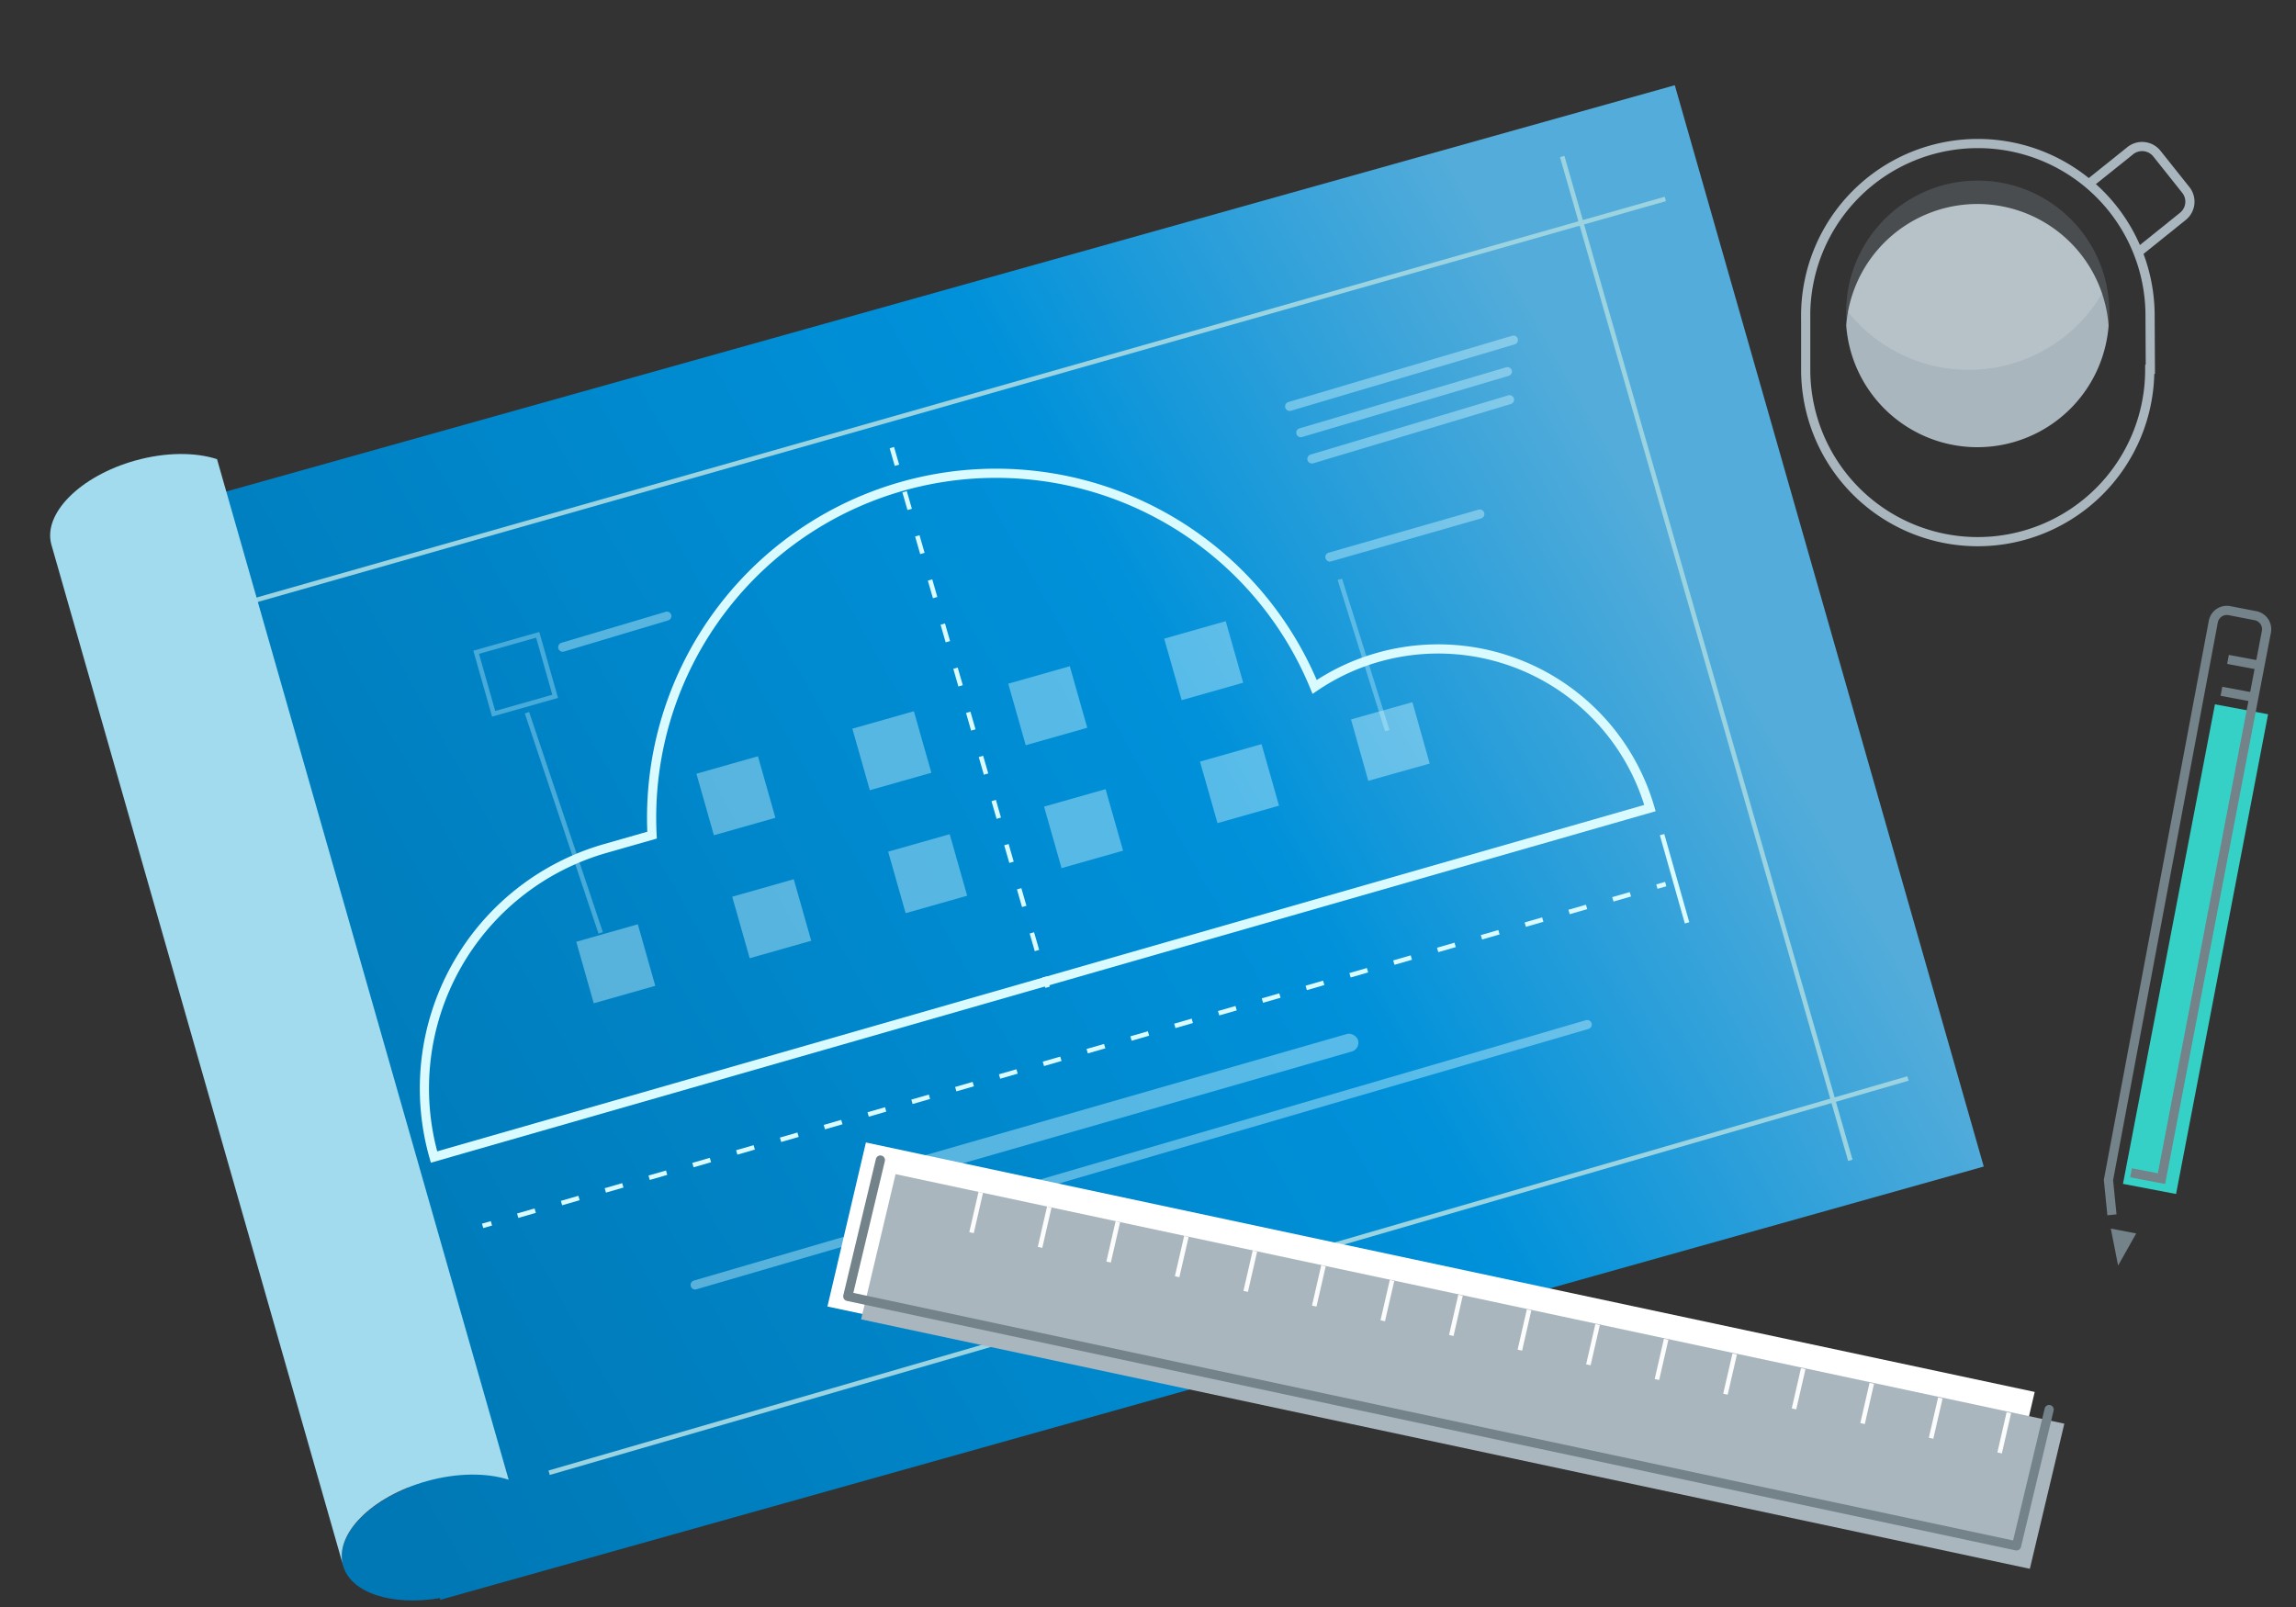
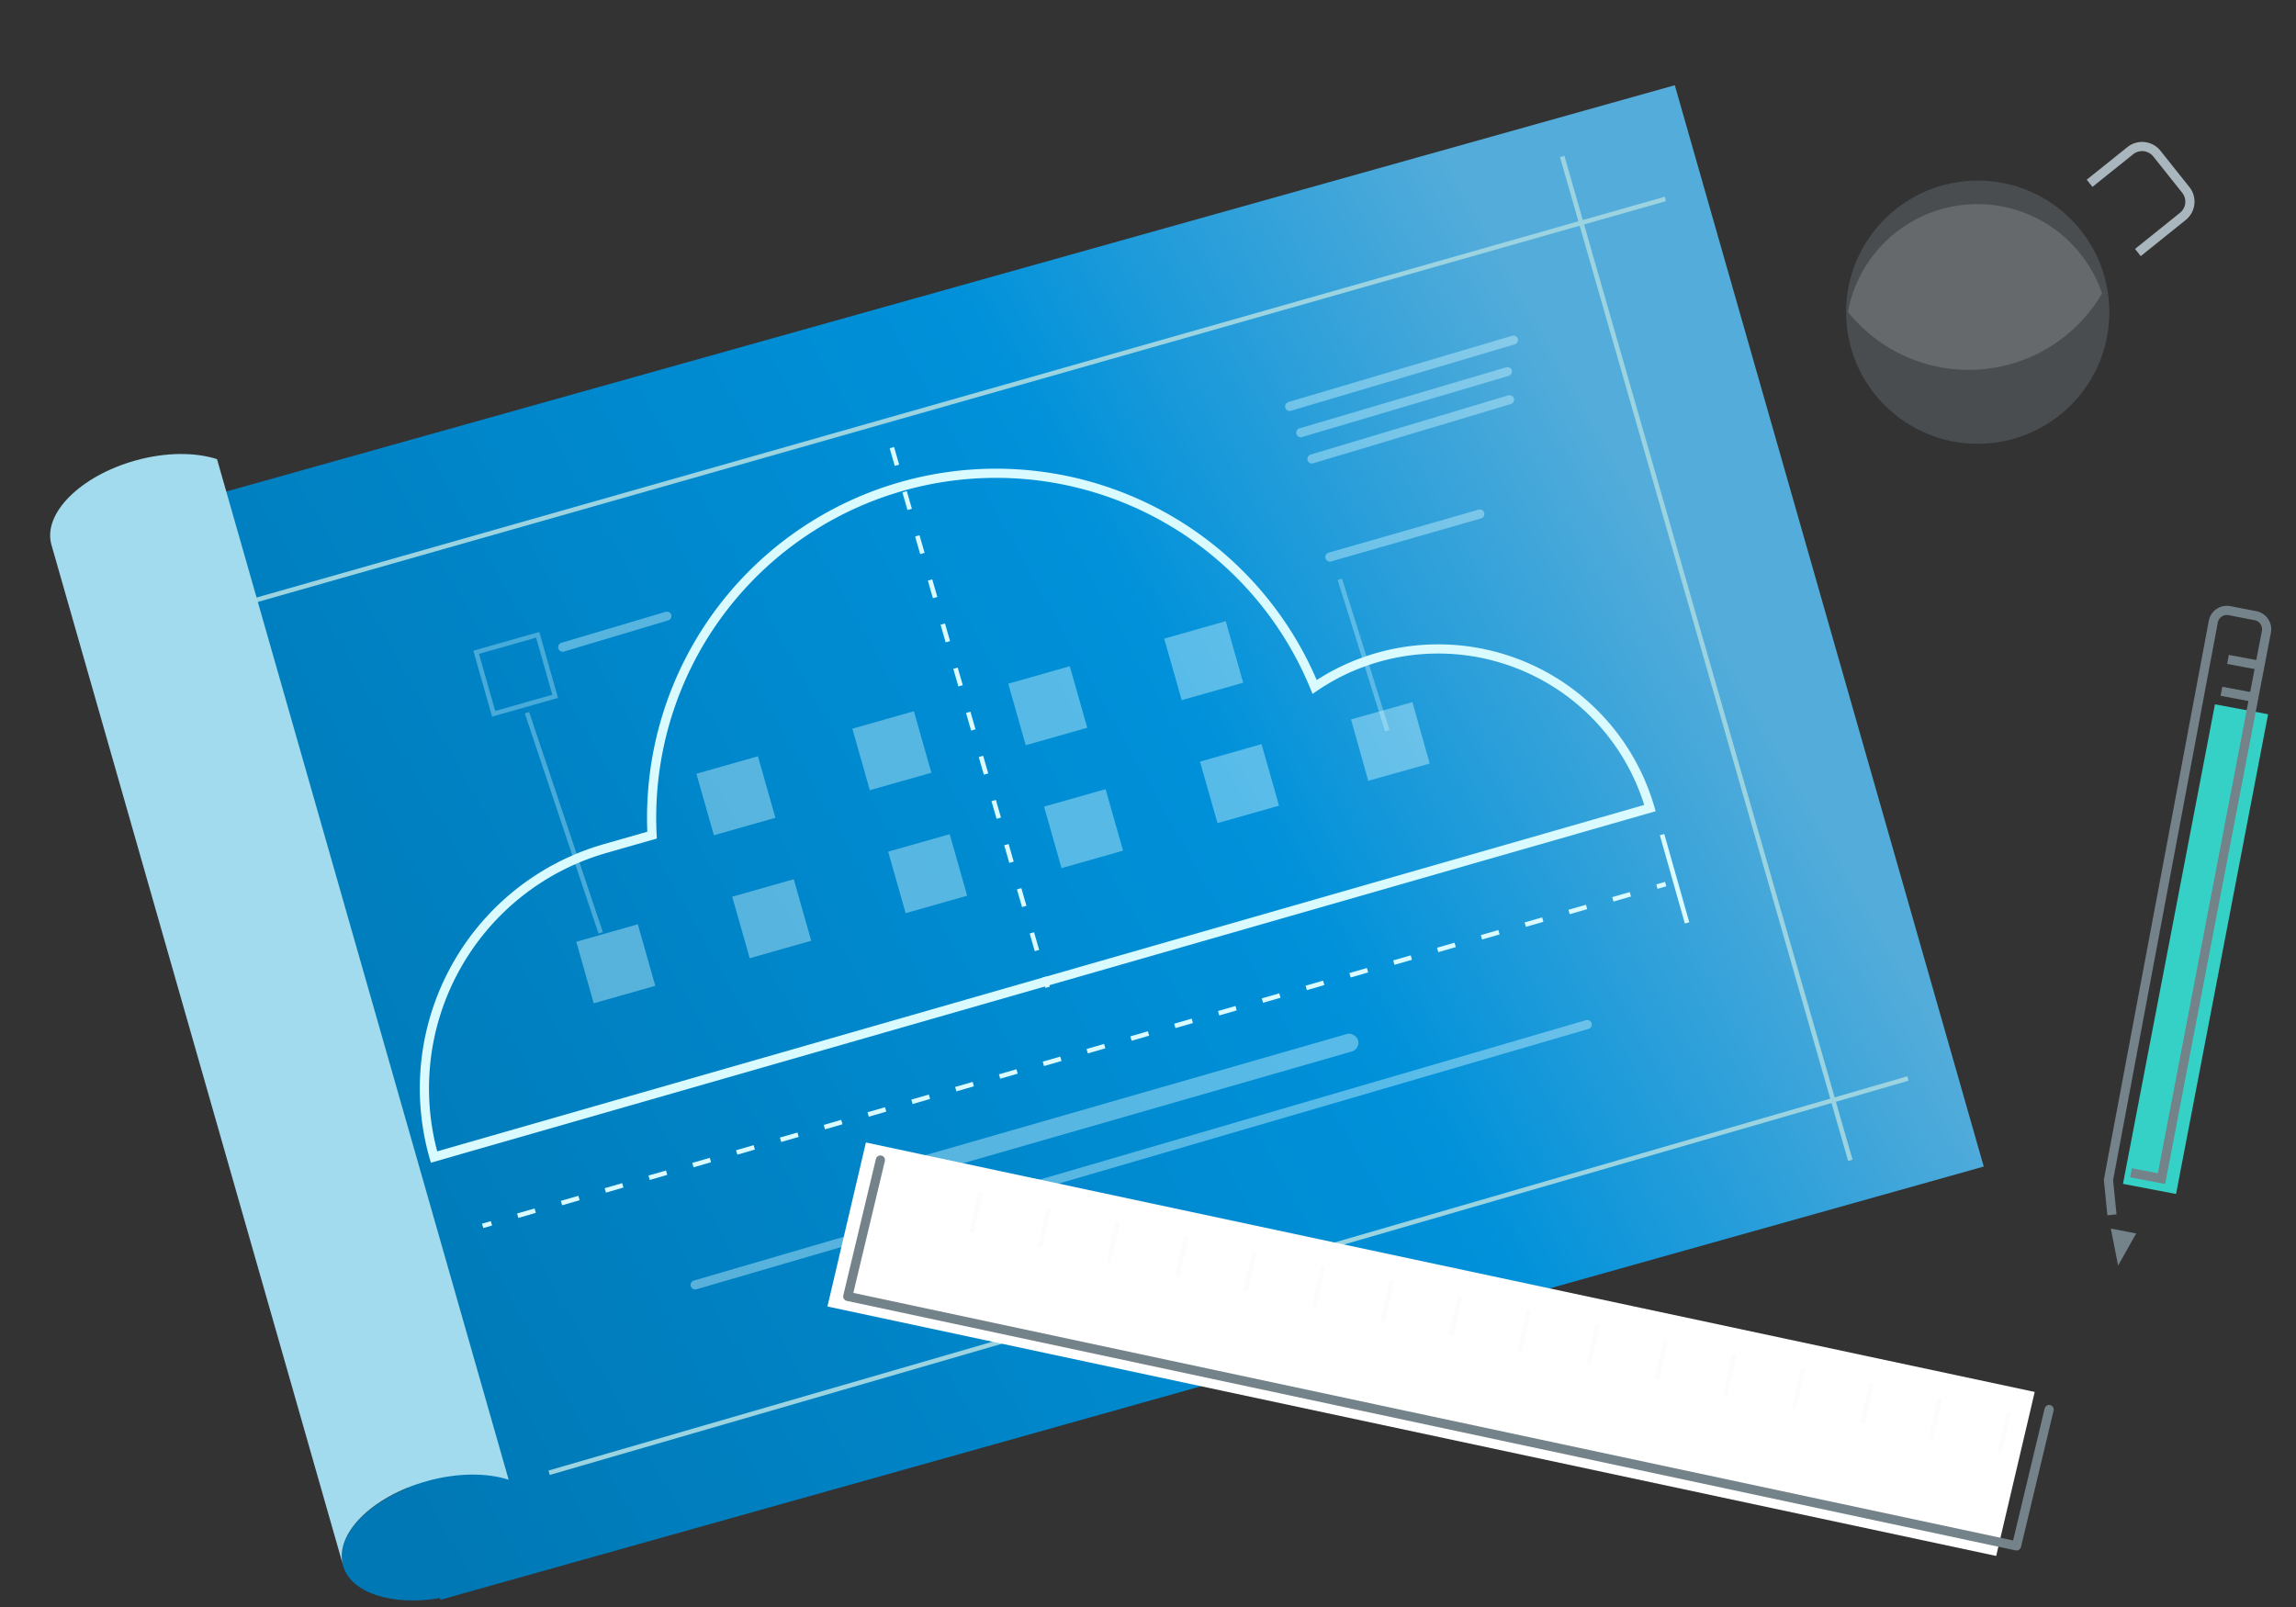
<svg xmlns="http://www.w3.org/2000/svg" width="500" height="350">
  <rect width="100%" height="100%" fill="#333333" stroke="none" />
  <defs>
    <linearGradient id="a" x1="374.98" y1="101.97" x2="40.8" y2="290.21" gradientUnits="userSpaceOnUse">
      <stop offset=".05" stop-color="#53acda" />
      <stop offset=".33" stop-color="#0091da" />
      <stop offset=".94" stop-color="#0078b5" />
    </linearGradient>
  </defs>
  <g data-name="Layer 2">
    <path d="M432 254.07 364.72 18.56 28.61 112.85 88.93 324c-9.75 3.9-15.93 11-14.22 17s10.72 8.81 21.08 7.06l.11.37Z" fill="url(#a)" />
    <path fill="none" stroke="#9bd3e0" stroke-miterlimit="10" d="m46.24 133.4 316.42-90.07M340.2 34.08l62.75 218.64" />
    <path fill="none" stroke="#d9faff" stroke-miterlimit="10" stroke-dasharray="4 6" d="m194.22 97.49 33.91 117.54" />
    <path fill="none" stroke="#d9faff" stroke-miterlimit="10" opacity=".33" d="m291.78 126.17 10.33 32.97M114.76 155.23l16.05 47.95" />
    <path fill="none" stroke="#d9faff" stroke-miterlimit="10" d="m361.95 181.78 5.44 19.22" />
    <path fill="none" stroke="#9bd3e0" stroke-miterlimit="10" d="m415.5 234.89-295.92 85.87" />
    <path d="M300 143.19a47.54 47.54 0 0 0-13.71 6.42A75 75 0 0 0 142 181.89l-10.18 2.91a54.35 54.35 0 0 0-37.3 67.2l264.79-76A48 48 0 0 0 300 143.19Z" fill="none" stroke="#d9faff" stroke-miterlimit="10" stroke-width="2" />
    <path fill="none" stroke="#d9faff" stroke-miterlimit="10" d="m105.1 266.99 1.92-.55" />
    <path fill="none" stroke="#d9faff" stroke-miterlimit="10" stroke-dasharray="3.97 5.96" d="m112.74 264.78 245.22-70.85" />
    <path fill="none" stroke="#d9faff" stroke-miterlimit="10" d="m360.82 193.1 1.92-.55" />
    <path fill="#d9faff" opacity=".4" d="m125.496 205.112 13.4-3.804 3.805 13.4-13.4 3.805z" />
    <path fill="none" stroke="#d9faff" stroke-miterlimit="10" opacity=".33" d="m103.695 142.063 13.4-3.804 3.805 13.4-13.4 3.805z" />
    <path fill="#d9faff" opacity=".4" d="m159.456 195.3 13.4-3.805 3.805 13.4-13.4 3.805zM193.415 185.488l13.4-3.805 3.805 13.4-13.4 3.805zM227.365 175.678l13.4-3.804 3.805 13.4-13.4 3.805zM261.327 165.876l13.4-3.805 3.805 13.4-13.4 3.805zM151.658 168.518l13.4-3.804 3.805 13.4-13.4 3.805zM185.618 158.706l13.4-3.804 3.805 13.4-13.4 3.805zM219.568 148.907l13.4-3.805 3.805 13.4-13.4 3.805zM253.527 139.095l13.4-3.805 3.805 13.4-13.4 3.805zM294.21 156.688l13.372-3.761 3.761 13.373-13.373 3.76z" />
    <path d="M47.26 100c-4.74-1.53-11.17-1.55-17.82.31-12 3.37-20.17 11.58-18.24 18.34l63.51 222.28c-1.94-6.76 6.23-15 18.24-18.34 6.65-1.86 13.08-1.84 17.82-.31Z" fill="#a2dbed" />
    <rect x="186.29" y="240.01" width="111.63" height="3.96" rx="1.98" transform="rotate(-16.04 242.081 241.992)" fill="#d9faff" opacity=".4" />
    <path d="M345.38 222.19 151.11 278.9a1 1 0 0 0-.68 1.23 1 1 0 0 0 1.23.68l194.26-56.71a1 1 0 0 0 .68-1.23 1 1 0 0 0-1.22-.68ZM329.3 73.13l-48.72 14.43a1 1 0 0 0-.68 1.23 1 1 0 0 0 1.22.68L329.85 75a1 1 0 0 0 .68-1.22 1 1 0 0 0-1.23-.65ZM328 80l-45 13.29a1 1 0 0 0-.68 1.22 1 1 0 0 0 1.22.68l45-13.33a1 1 0 0 0 .68-1.23A1 1 0 0 0 328 80ZM328.42 86.12l-43 12.88a1 1 0 0 0-.68 1.23 1 1 0 0 0 1.23.68L329 88a1 1 0 0 0 .68-1.23 1 1 0 0 0-1.26-.65ZM322 111l-32.66 9.37a1 1 0 0 0-.68 1.23 1 1 0 0 0 1.23.67l32.65-9.36a1 1 0 0 0 .68-1.23A1 1 0 0 0 322 111ZM145 133.24 122.26 140a1 1 0 0 0-.67 1.23 1 1 0 0 0 1.22.68l22.69-6.79a1 1 0 0 0 .68-1.22 1 1 0 0 0-1.18-.66Z" fill="#d9faff" opacity=".4" />
    <path fill="#36d1c6" d="m482.35 153.4-20.03 104.44 11.56 2.21 20.04-104.49-11.57-2.16z" />
    <path d="m464.07 255.43 6.64 1.27 22.84-119.08a3 3 0 0 0-2.4-3.53l-5.63-1.09a3 3 0 0 0-3.53 2.4L459.16 257l.76 7.59" fill="none" stroke="#748289" stroke-miterlimit="10" stroke-width="2" />
-     <path d="M393.22 68.76a37.5 37.5 0 0 1 75 0l.06 11.66h-.13v.09a37.46 37.46 0 1 1-74.92 0V68.76Z" fill="none" stroke="#a9b6be" stroke-miterlimit="10" stroke-width="2" />
    <circle cx="430.69" cy="67.99" r="28.66" fill="#a9b6be" opacity=".2" />
-     <path d="M430.62 44.43a28.66 28.66 0 0 0-28.57 26.46 28.65 28.65 0 0 0 57.14 0 28.66 28.66 0 0 0-28.57-26.46Z" fill="#a9b6be" />
+     <path d="M430.62 44.43Z" fill="#a9b6be" />
    <path d="M402.44 67.93a33.67 33.67 0 0 0 55.32-4 28.65 28.65 0 0 0-55.32 4Z" fill="#fff" opacity=".16" />
    <path fill="#748289" d="m459.67 267.58 1.59 8.06 3.94-7-5.53-1.06z" />
    <path fill="#fff" d="m434.71 338.88-254.52-54.33 8.38-35.72 254.53 54.33-8.39 35.72z" />
-     <path fill="#a9b6be" d="m442.04 341.68-254.52-54.33 7.51-31.62 254.52 54.34-7.51 31.61z" />
    <path fill="none" stroke="#fcfcfc" stroke-miterlimit="10" d="m211.57 268.47 2.01-8.77M226.49 271.67l2.01-8.77M241.42 274.87l2.01-8.77M256.34 278.07l2.02-8.77M271.27 281.26l2.01-8.77M286.2 284.46l2.01-8.77M301.12 287.66l2.02-8.77M316.05 290.86l2.01-8.77M330.98 294.06l2.01-8.77M345.9 297.25l2.01-8.77M360.83 300.45l2.01-8.77M375.75 303.65l2.02-8.77M390.68 306.85l2.01-8.77M405.61 310.05l2.01-8.77M420.53 313.24l2.02-8.77M435.46 316.44l2.01-8.77" />
    <path fill="none" stroke="#748289" stroke-linecap="round" stroke-linejoin="round" stroke-width="2" d="m446.24 306.99-7.1 29.7-254.52-54.34 7.1-29.7" />
    <path fill="none" stroke="#748289" stroke-miterlimit="10" stroke-width="2" d="m491.96 144.89-6.77-1.27M490.53 151.83l-6.77-1.27" />
    <path d="m455.05 39.92 8.87-7.11a4.12 4.12 0 0 1 5.77.63l6.31 7.92a4.11 4.11 0 0 1-.64 5.77L465.57 55" fill="none" stroke="#a9b6be" stroke-miterlimit="10" stroke-width="2" />
  </g>
</svg>